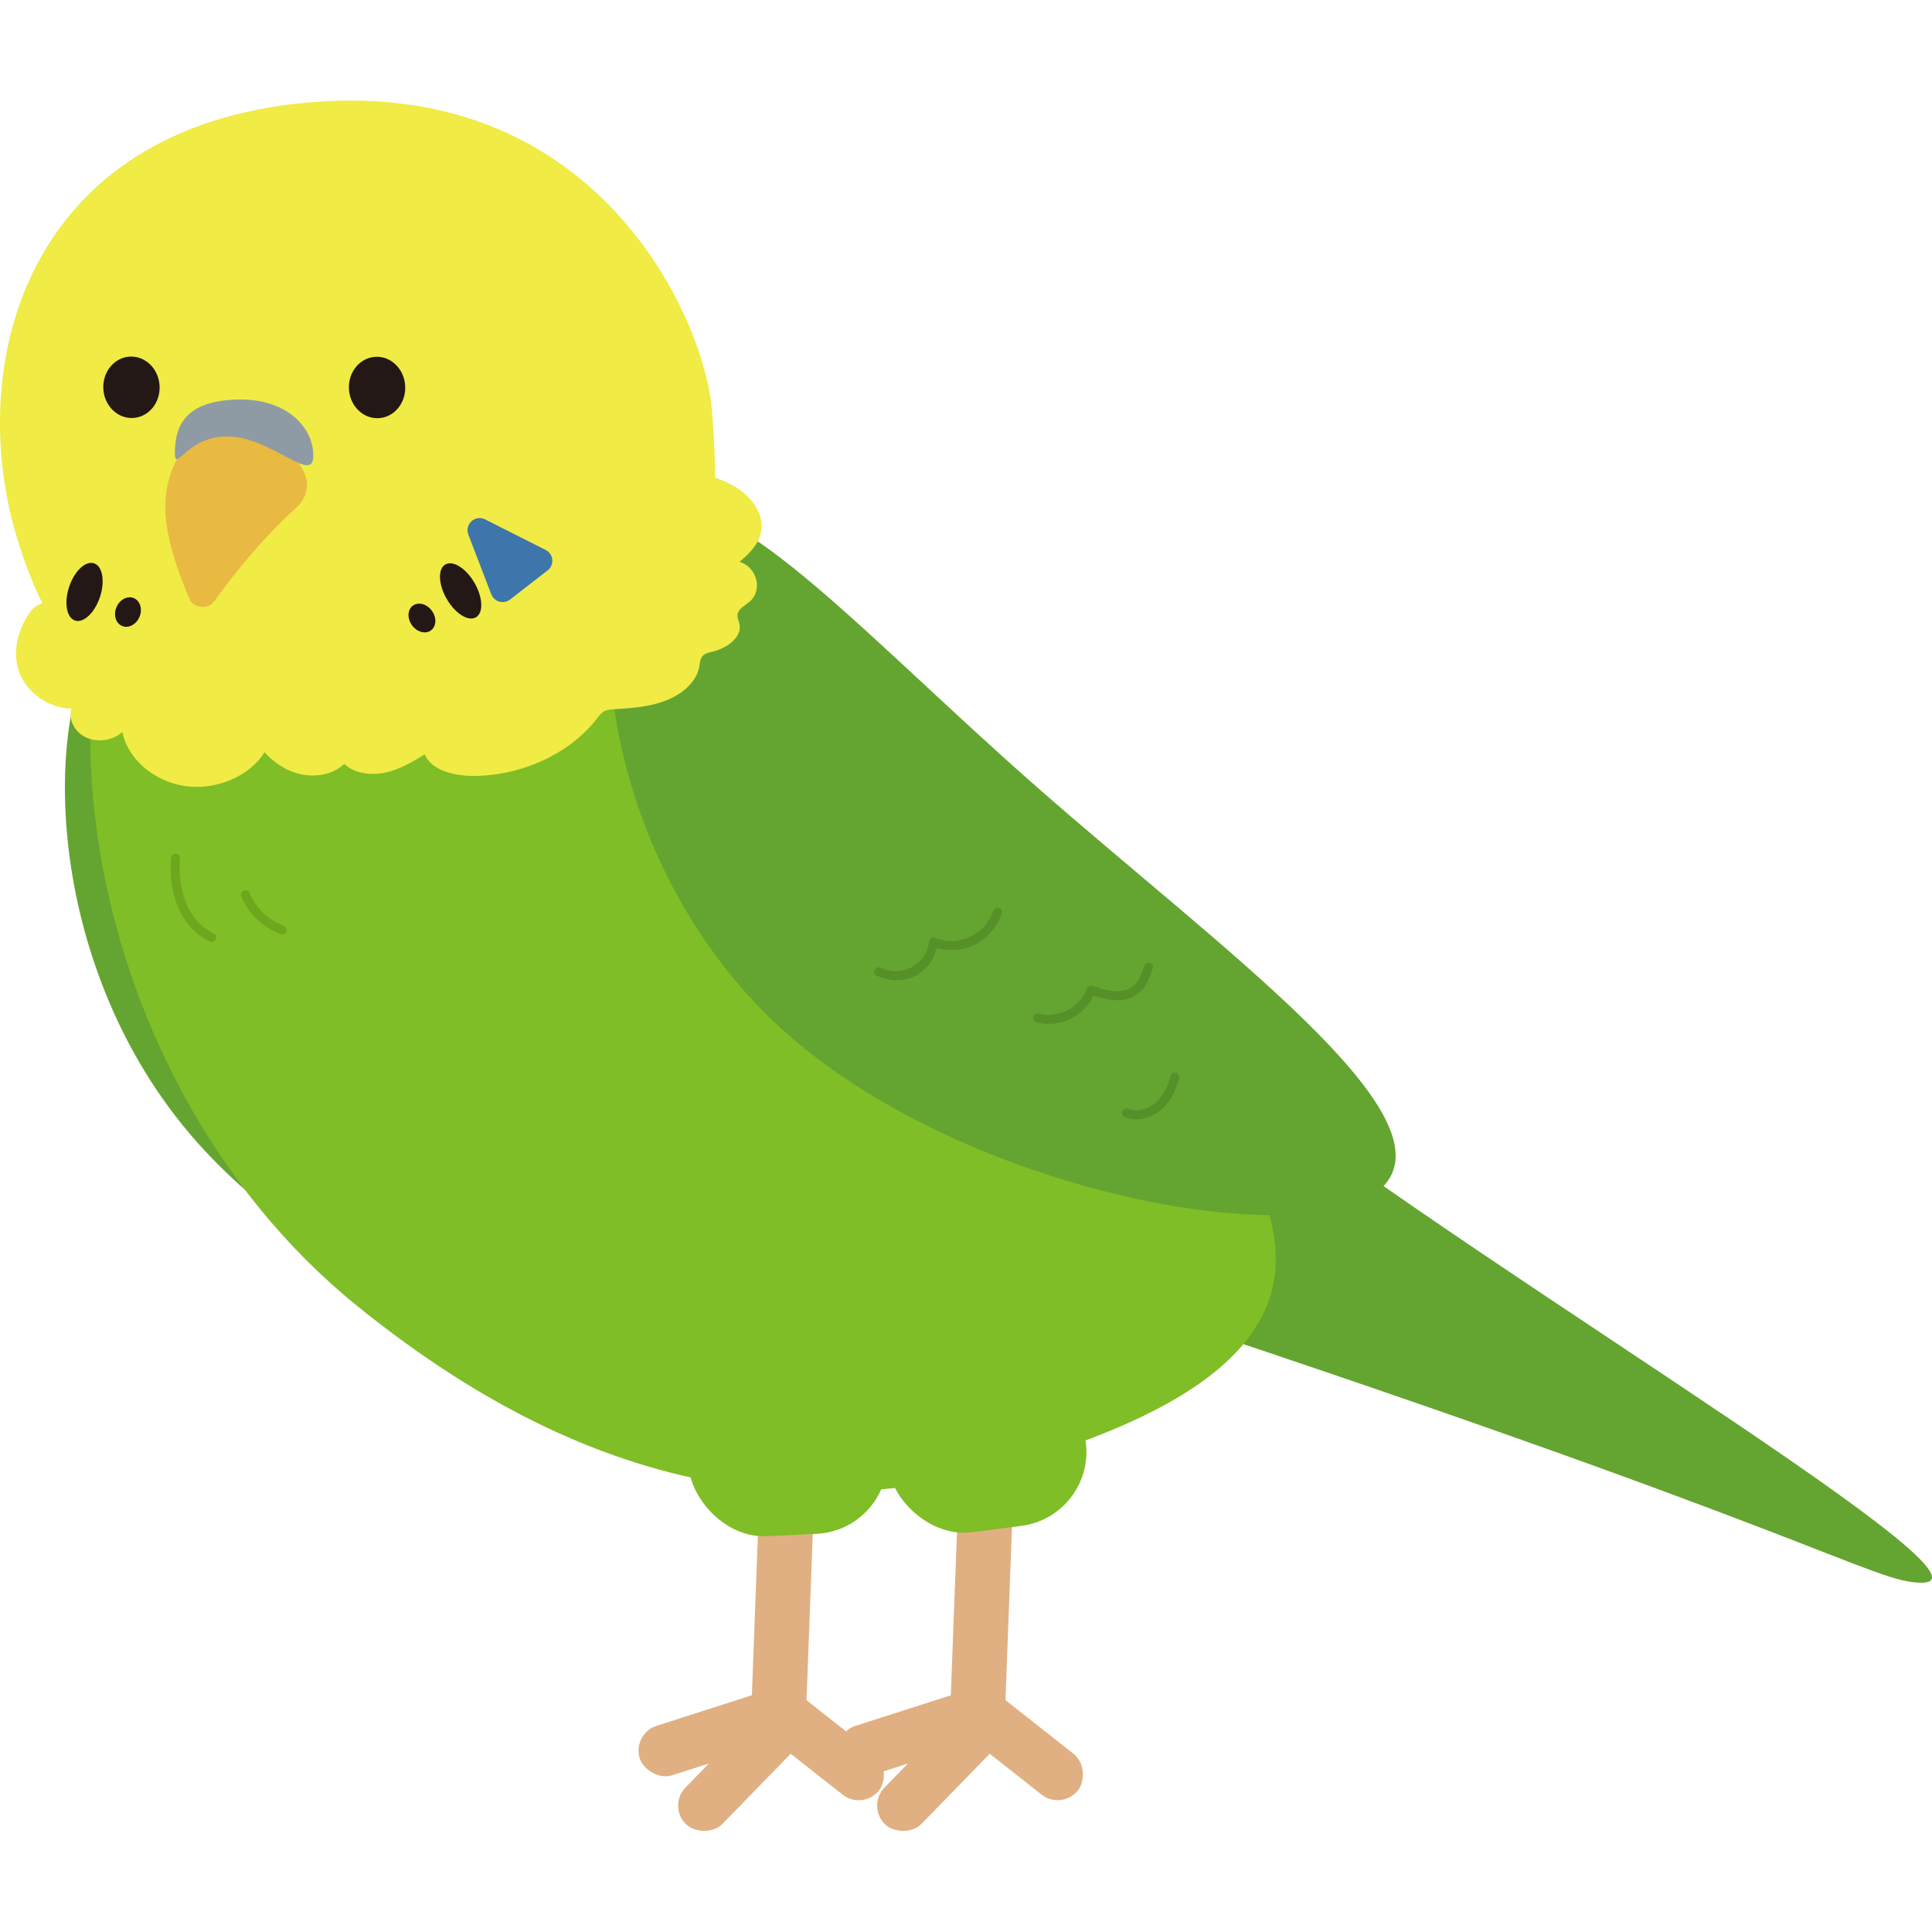
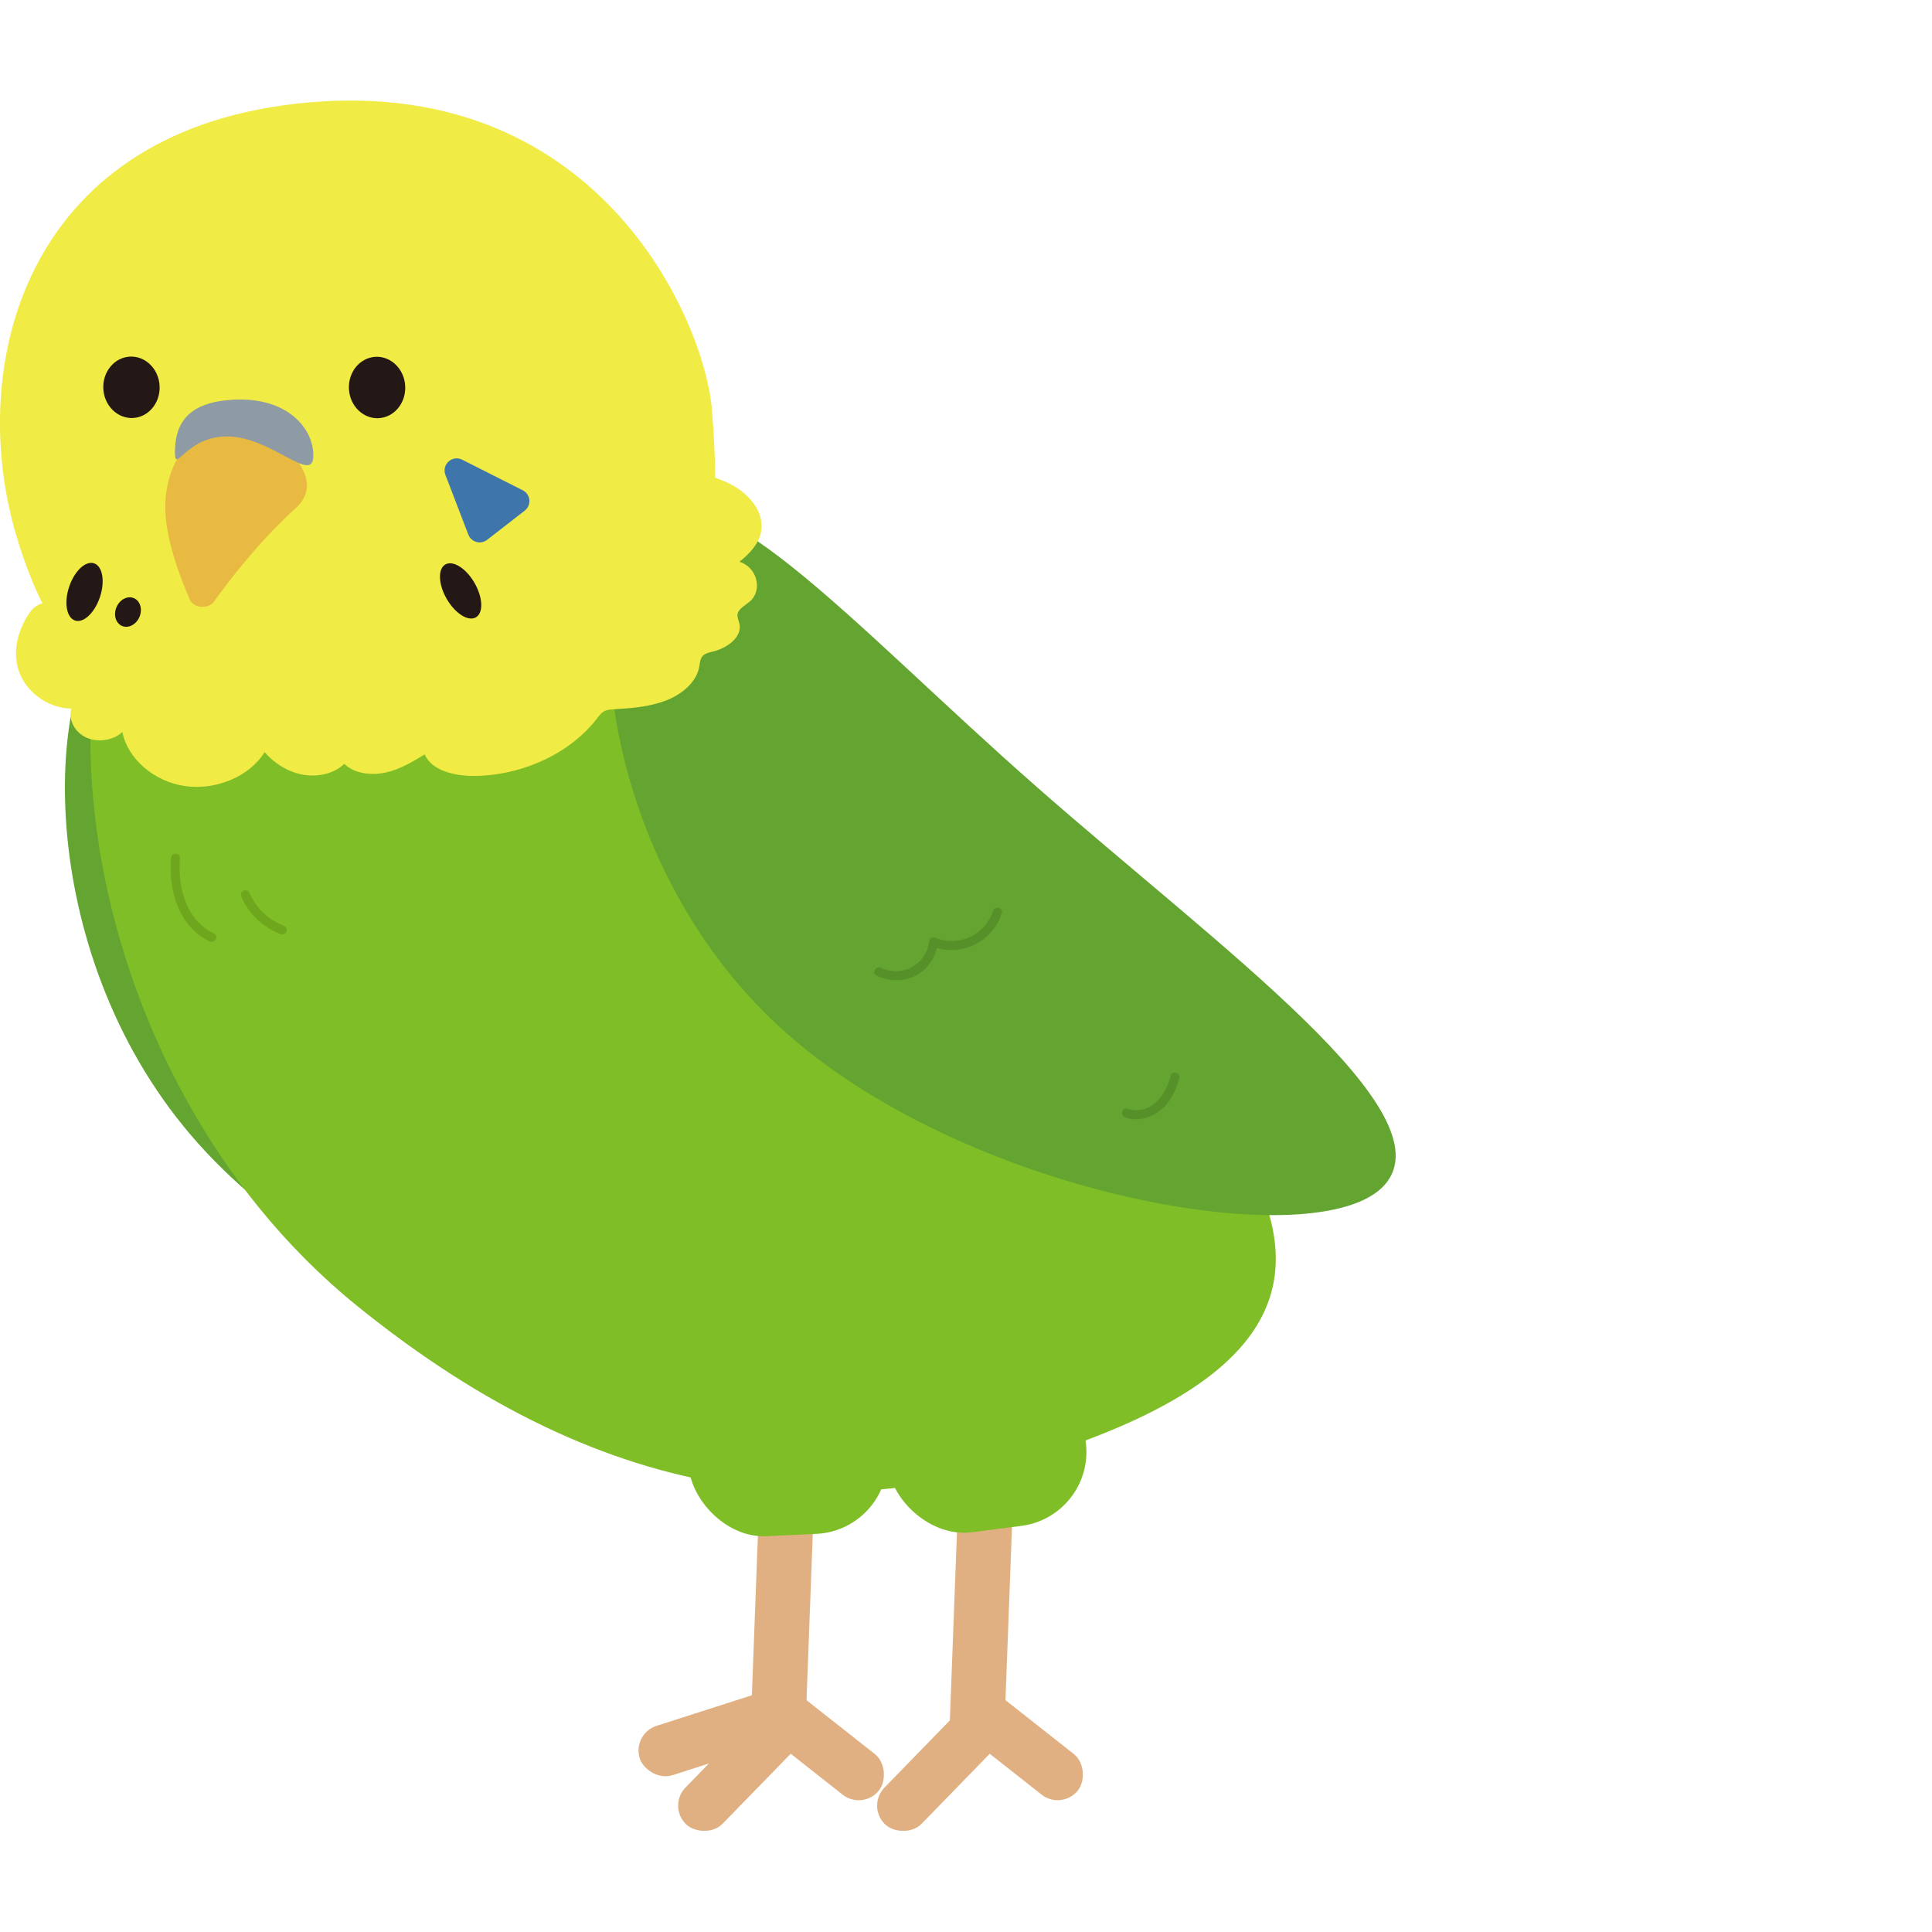
<svg xmlns="http://www.w3.org/2000/svg" id="_レイヤー_1" data-name="レイヤー_1" width="500" height="500" viewBox="0 0 500 500">
  <defs>
    <style>
      .cls-1 {
        fill: #e8ba41;
      }

      .cls-2 {
        fill: #64a531;
      }

      .cls-3 {
        fill: #6ea61e;
      }

      .cls-4 {
        fill: #e0b082;
      }

      .cls-5 {
        fill: #231815;
      }

      .cls-6 {
        fill: #569029;
      }

      .cls-7 {
        fill: #3e75aa;
      }

      .cls-8 {
        fill: #8e9ba4;
      }

      .cls-9 {
        fill: #7fbe26;
      }

      .cls-10 {
        fill: #f0eb45;
      }
    </style>
  </defs>
  <rect class="cls-4" x="195.35" y="382.71" width="14.18" height="70.91" rx="7.09" ry="7.09" transform="translate(388.99 843.66) rotate(-177.84)" />
  <rect class="cls-4" x="164.63" y="442.22" width="40.25" height="13.42" rx="6.71" ry="6.71" transform="translate(-128.28 77.87) rotate(-17.78)" />
  <rect class="cls-4" x="171.46" y="450.94" width="40.25" height="13.42" rx="6.71" ry="6.71" transform="translate(-270.03 275.81) rotate(-45.78)" />
  <rect class="cls-4" x="191.56" y="444.17" width="40.25" height="13.42" rx="6.71" ry="6.71" transform="translate(324.5 -34.27) rotate(38.24)" />
  <rect class="cls-4" x="246.85" y="382.71" width="14.18" height="70.91" rx="7.09" ry="7.09" transform="translate(491.94 845.6) rotate(-177.84)" />
  <path class="cls-2" d="M122.92,240.06c42.71,47.65,95.7,96.41,77.17,113.02-18.53,16.61-105.95-9.35-148.67-57C8.71,248.43,10.83,177.12,29.36,160.51c18.53-16.61,50.85,31.89,93.56,79.54Z" />
-   <path class="cls-2" d="M314.09,273.81c48.1,42.2,208.19,135.67,183.3,135.79-12.87.06-25.81-12.75-219.22-76.21-60.8-19.95-82.6-95.28-66.19-113.99,16.41-18.71,54.01,12.21,102.11,54.41Z" />
  <path class="cls-9" d="M234.09,197.38c62.81,72.58,150.43,133.92,51.44,173.62-65.99,26.47-127.77,19.86-193.13-33.05C17.79,277.56,1.87,157.08,53.43,108.12c51.56-48.96,102.99-.49,180.66,89.27Z" />
  <path class="cls-2" d="M268.26,203.62c48.1,42.2,106.53,84.29,90.12,102.99-16.41,18.71-106.31,3.37-154.41-38.83-48.1-42.2-54.52-113.25-38.1-131.96,16.41-18.71,54.29,25.59,102.39,67.79Z" />
  <path class="cls-10" d="M184.25,106.04c4.02,50.79-4.24,70.18-64.5,73.59-60.26,3.41-97.62,19.37-115.54-41.07-12.86-43.37,1.65-103.62,72.2-111.7,78.14-8.94,106.01,56.18,107.83,79.17Z" />
  <path class="cls-10" d="M13.05,156.63c-1.47-1.47-4.16.17-5.31,1.83-3.19,4.59-4.62,10.29-2.79,15.42,1.83,5.13,7.31,9.38,13.51,9.52-.82,2.86.87,6.11,3.88,7.48,3.02,1.37,7.07.74,9.33-1.46,1.34,6.96,8.19,12.87,16.25,14.02,8.06,1.15,16.72-2.55,20.55-8.77,2.43,2.74,5.78,5,9.68,5.77,3.9.77,8.34-.15,10.94-2.76,2.55,2.51,6.95,3.07,10.69,2.26,3.74-.82,6.98-2.78,10.13-4.7,1.75,4.19,7.79,5.63,12.93,5.57,12.56-.14,24.84-5.93,31.76-14.98.51-.67,1.03-1.39,1.84-1.79.75-.38,1.65-.44,2.52-.49,4.59-.27,9.28-.64,13.46-2.28s7.86-4.79,8.55-8.72c.18-1.03.21-2.19,1.04-2.94.65-.58,1.62-.77,2.52-.99,3.77-.94,7.55-3.78,6.85-7.12-.18-.85-.64-1.68-.5-2.54.23-1.43,1.93-2.24,3.12-3.25,3.47-2.94,1.96-8.9-2.62-10.33,2.59-2.05,4.92-4.56,5.56-7.55,1-4.63-2.35-9.31-6.86-11.96s-9.98-3.69-15.31-4.68" />
  <rect class="cls-9" x="229.69" y="357.28" width="51.5" height="38.62" rx="19.31" ry="19.31" transform="translate(-46.05 35.75) rotate(-7.35)" />
  <rect class="cls-9" x="178.17" y="358.68" width="51.5" height="38.62" rx="19.31" ry="19.31" transform="translate(-17.62 10.05) rotate(-2.71)" />
-   <rect class="cls-4" x="216.13" y="442.22" width="40.25" height="13.42" rx="6.71" ry="6.71" transform="translate(-125.82 93.6) rotate(-17.78)" />
  <rect class="cls-4" x="222.95" y="450.94" width="40.25" height="13.42" rx="6.71" ry="6.71" transform="translate(-254.44 312.72) rotate(-45.78)" />
  <rect class="cls-4" x="243.05" y="444.17" width="40.25" height="13.42" rx="6.71" ry="6.71" transform="translate(335.55 -66.15) rotate(38.24)" />
  <path class="cls-1" d="M76.47,131.56c-9.22,8.37-16.86,18.23-21.08,24.12-1.45,2.02-5.27,1.75-6.23-.44-2.57-5.89-6.12-15.32-6.37-23.02-.38-12.17,6.85-22.17,16.15-22.35,9.3-.18,27.67,12.49,17.53,21.7Z" />
  <ellipse class="cls-5" cx="97.59" cy="100.28" rx="7.29" ry="7.95" transform="translate(-4.87 4.98) rotate(-2.85)" />
  <ellipse class="cls-5" cx="34.03" cy="100.23" rx="7.29" ry="7.95" transform="translate(-4.95 1.82) rotate(-2.85)" />
  <path class="cls-8" d="M81.08,118.15c-.21,7.12-10.74-4.98-22.03-5.19-11.29-.21-13.98,10.57-13.77,3.46s3.61-12.29,14.87-12.97c14.32-.86,21.14,7.58,20.93,14.7Z" />
-   <path class="cls-7" d="M121.21,138.36l5.94,15.45c.75,1.96,3.19,2.64,4.85,1.35l9.73-7.55c1.82-1.41,1.55-4.24-.51-5.28l-15.67-7.91c-2.56-1.29-5.37,1.25-4.34,3.92Z" />
+   <path class="cls-7" d="M121.21,138.36c.75,1.96,3.19,2.64,4.85,1.35l9.73-7.55c1.82-1.41,1.55-4.24-.51-5.28l-15.67-7.91c-2.56-1.29-5.37,1.25-4.34,3.92Z" />
  <ellipse class="cls-5" cx="119.2" cy="152.93" rx="4.15" ry="7.9" transform="translate(-60.54 80.21) rotate(-30.04)" />
-   <path class="cls-5" d="M112.11,158.61c1.04,1.91.58,4.06-1.03,4.8-1.61.73-3.76-.22-4.8-2.14s-.58-4.06,1.03-4.8,3.76.22,4.8,2.14Z" />
  <ellipse class="cls-5" cx="21.88" cy="153.18" rx="7.8" ry="4.2" transform="translate(-130.36 125.52) rotate(-71.57)" />
  <ellipse class="cls-5" cx="33.12" cy="158.4" rx="3.91" ry="3.23" transform="translate(-125.57 126.69) rotate(-66.89)" />
  <path class="cls-6" d="M226.85,252.46c3.34,1.65,7.37,1.69,10.62-.25,3.03-1.8,4.88-4.96,5.28-8.41l-1.47,1.12c7.35,2.95,15.58-1.11,17.97-8.58.46-1.43-1.79-2.04-2.24-.62-2.03,6.36-8.97,9.42-15.11,6.95-.78-.31-1.39.46-1.47,1.12-.69,5.89-7.13,9.27-12.4,6.66-1.33-.66-2.51,1.34-1.17,2.01h0Z" />
-   <path class="cls-6" d="M268.2,264.54c6.26,1.75,13.12-1.9,15.29-7.99-.48.27-.95.54-1.43.81,3.44,1.16,7.2,2.26,10.73.81,3.2-1.32,4.61-4.44,5.54-7.57.43-1.44-1.81-2.05-2.24-.62-.77,2.6-1.86,5.33-4.67,6.22-2.92.93-5.99-.16-8.75-1.09-.63-.21-1.23.25-1.43.81-1.75,4.9-7.45,7.76-12.43,6.37-1.44-.4-2.06,1.84-.62,2.24h0Z" />
  <path class="cls-6" d="M291.23,289.17c3.09,1.14,6.55.19,9.06-1.8s4.08-5.19,4.9-8.31c.38-1.45-1.86-2.06-2.24-.62-.7,2.66-1.89,5.22-4.01,7.04-1.93,1.66-4.68,2.34-7.09,1.45-.59-.22-1.27.24-1.43.81-.18.65.22,1.21.81,1.43h0Z" />
  <path class="cls-3" d="M44.25,222.08c-.65,8.28,1.93,17.67,9.98,21.55,1.34.65,2.52-1.36,1.17-2.01-7.35-3.54-9.42-12.03-8.83-19.54.12-1.49-2.21-1.48-2.32,0h0Z" />
  <path class="cls-3" d="M62.5,232.14c1.9,4.47,5.7,7.96,10.23,9.65.59.22,1.27-.24,1.43-.81.18-.65-.22-1.21-.81-1.43-3.96-1.48-7.17-4.67-8.84-8.59-.25-.58-1.1-.7-1.59-.42-.6.35-.66,1.01-.42,1.59h0Z" />
</svg>